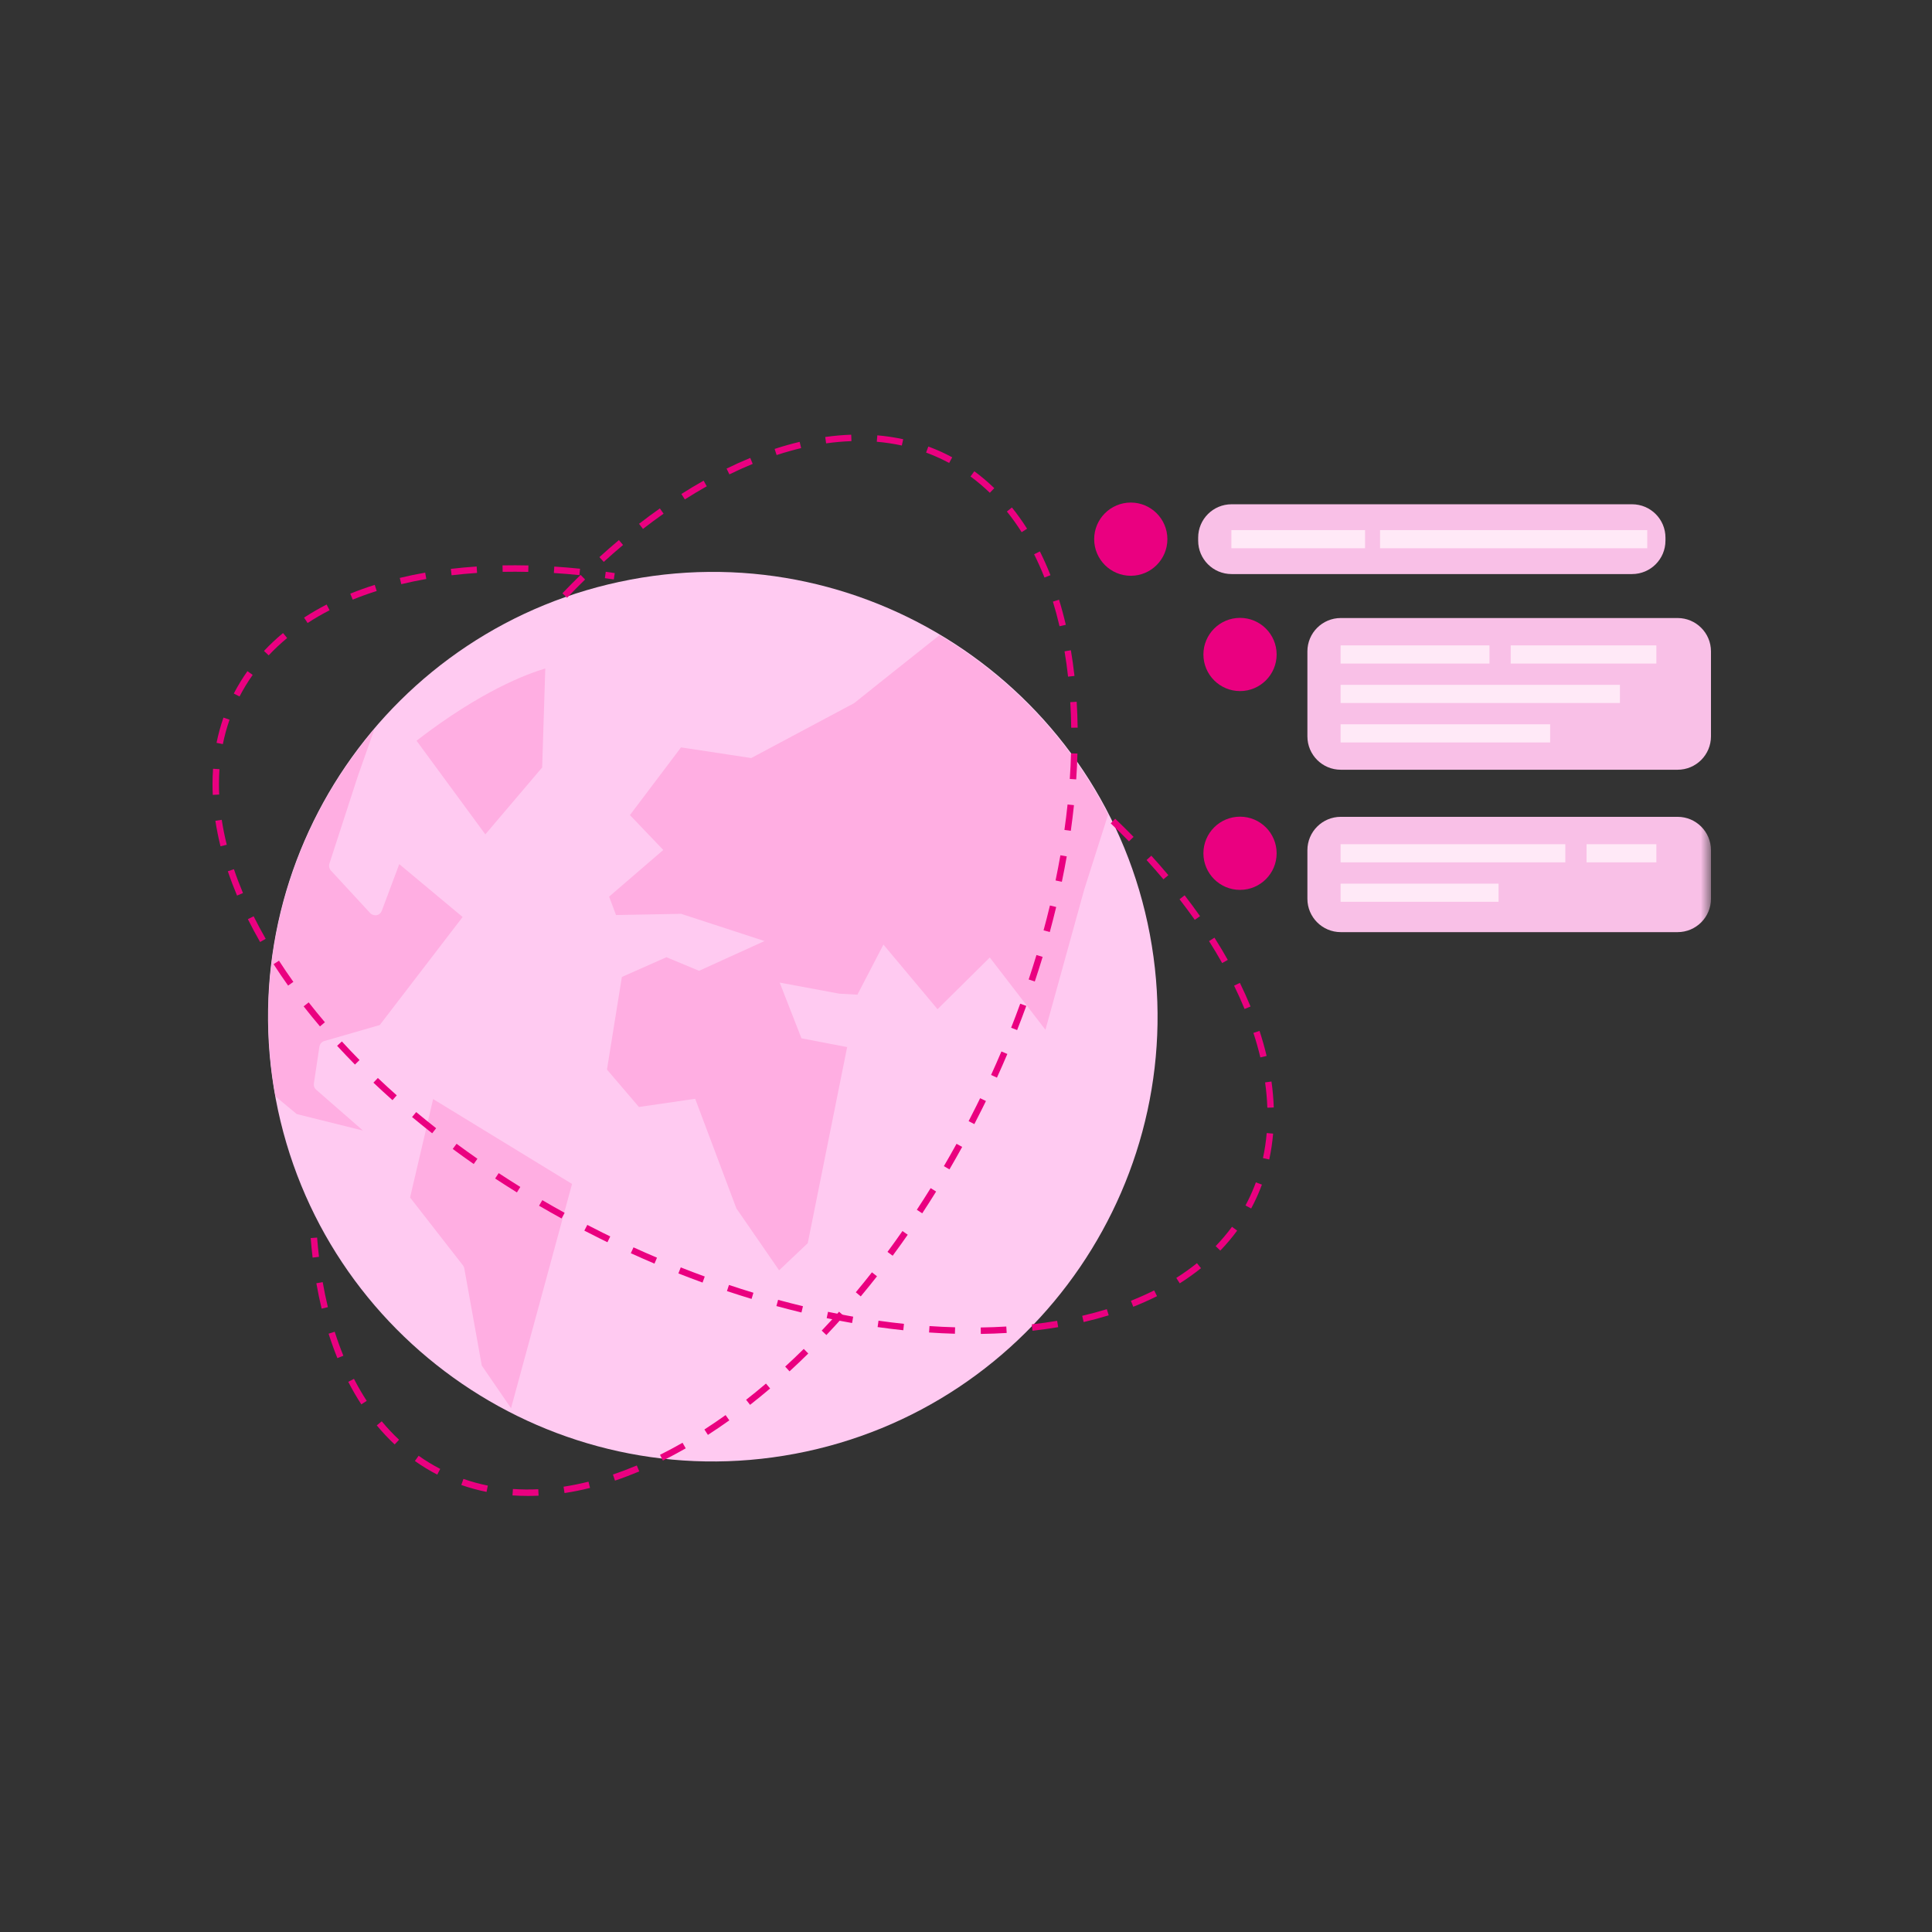
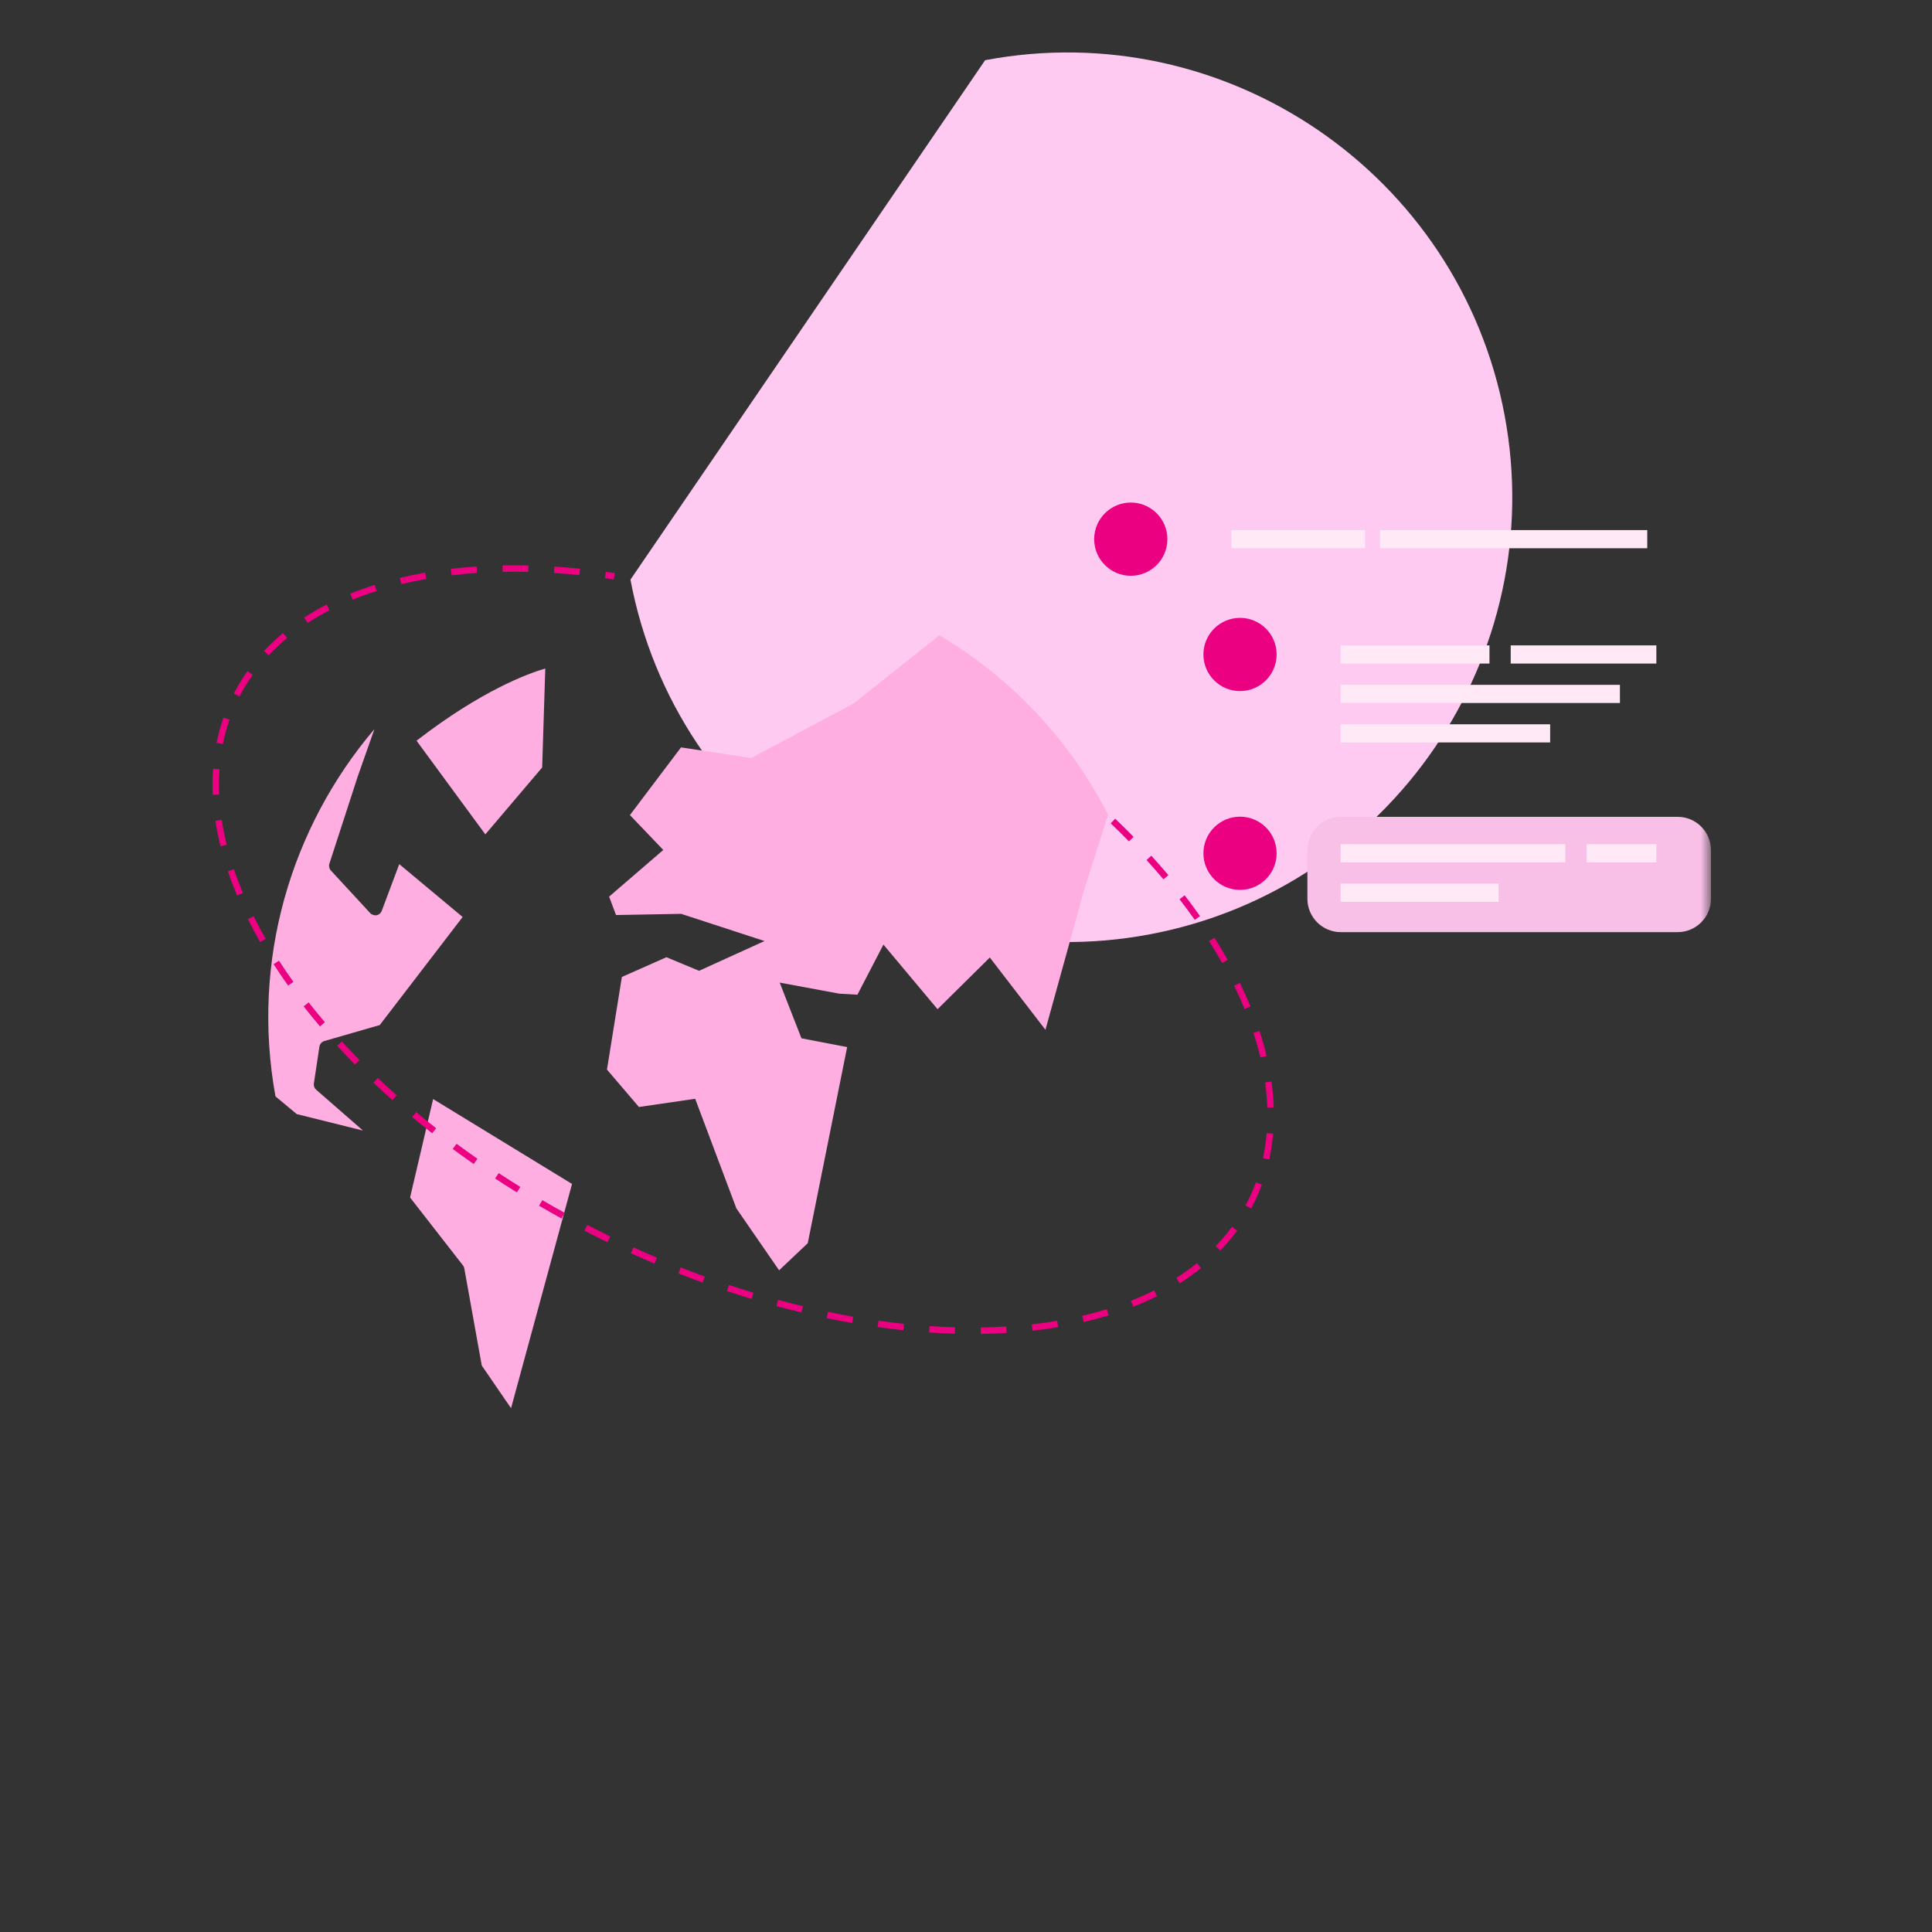
<svg xmlns="http://www.w3.org/2000/svg" xmlns:xlink="http://www.w3.org/1999/xlink" width="172" height="172" viewBox="0 0 172 172">
  <rect x="0" y="0" width="172" height="172" fill="#333333" stroke="none" />
  <defs>
    <path id="prefix__a" d="M0 94.478L133.403 94.478 133.403 0 0 0z" />
  </defs>
  <g fill="none" fill-rule="evenodd">
-     <path d="M0 0H172V172H0z" />
    <g transform="translate(18.92 38.7)">
-       <path fill="#FFCAF1" d="M37.207 12.903C15.753 16.945 1.587 37.694 5.63 59.146c4.04 21.452 24.784 35.617 46.24 31.576 21.454-4.047 35.618-24.79 31.577-46.24-4.043-21.454-24.793-35.623-46.241-31.58" />
+       <path fill="#FFCAF1" d="M37.207 12.903c4.04 21.452 24.784 35.617 46.24 31.576 21.454-4.047 35.618-24.79 31.577-46.24-4.043-21.454-24.793-35.623-46.241-31.58" />
      <path fill="#FFAEE2" d="M79.73 33.825l-2.118 6.646-3.46 12.508-4.953-6.435-4.652 4.602-4.818-5.752-2.317 4.46-1.615-.091-5.303-.985 1.937 4.96 4.068.78-3.508 17.46-2.55 2.414-3.804-5.513-3.667-9.757-5.008.73-2.846-3.331 1.327-8.245 3.968-1.758 2.904 1.21 5.827-2.65-7.424-2.422-5.796.107-.614-1.639 4.821-4.155-2.97-3.105 4.55-6.027 6.249.949 9.158-4.883s3.584-2.874 7.596-6.051c6.322 3.76 11.578 9.257 15.017 15.973M14.413 26.21l-1.493 4.237-2.517 7.749c-.064.21-.015.439.131.6l3.513 3.804c.147.154.415.216.567.18.205-.046.375-.187.45-.381l1.561-4.168 5.642 4.706-7.379 9.62-4.937 1.425c-.228.066-.395.259-.435.496l-.493 3.28c-.03.207.042.413.199.552l4.172 3.64L7.5 60.484l-1.896-1.577c-2.2-12.108 1.391-23.968 8.809-32.697M22.298 73.958l-4.71-6.048 2.052-8.764 12.367 7.557-5.431 19.966-2.605-3.8-1.555-8.644c-.018-.1-.058-.19-.118-.267M24.288 35.582l-6.125-8.339c5.732-4.43 9.853-5.958 11.462-6.428l-.278 8.811-5.06 5.956z" />
-       <path fill="#EA0080" d="M54.628.771l-.08-.567c.779-.11 1.557-.179 2.313-.204l.019.573c-.736.025-1.493.091-2.252.198zm6.738.192c-.722-.158-1.472-.27-2.229-.335l.049-.571c.781.066 1.556.183 2.303.346l-.123.56zm-11.146.849l-.178-.545c.746-.244 1.495-.456 2.228-.63l.133.557c-.718.17-1.452.379-2.183.618zm15.361.705c-.155-.083-.313-.165-.471-.243-.513-.255-1.045-.484-1.582-.682l.198-.538c.556.205 1.108.443 1.639.706.163.081.328.166.488.252l-.272.505zM46.016 3.532l-.252-.515c.703-.344 1.412-.663 2.108-.949l.218.53c-.685.282-1.383.596-2.074.934zm23.186 1.64c-.544-.525-1.122-1.014-1.72-1.453l.34-.462c.618.454 1.216.96 1.778 1.503l-.398.412zm-27.153.59l-.308-.483c.657-.418 1.323-.817 1.98-1.187l.281.5c-.647.365-1.305.759-1.953 1.17zm-3.727 2.625l-.35-.453c.613-.475 1.237-.936 1.854-1.37l.33.468c-.61.43-1.227.886-1.834 1.355zm33.712.29c-.41-.646-.851-1.265-1.313-1.838l.447-.36c.475.59.929 1.227 1.35 1.89l-.484.308zM34.83 11.323l-.386-.424c.572-.52 1.155-1.03 1.734-1.517l.369.438c-.573.483-1.151.988-1.717 1.503zm39.237 1.394c-.282-.715-.593-1.411-.923-2.07l.513-.256c.337.673.655 1.385.944 2.116l-.534.21zm-42.502 1.797l-.415-.396c.532-.557 1.077-1.108 1.619-1.638l.4.41c-.537.525-1.077 1.072-1.604 1.624zm43.842 2.54c-.175-.748-.373-1.487-.59-2.194l.547-.168c.222.72.424 1.47.601 2.232l-.558.13zm.76 4.486c-.085-.764-.19-1.523-.314-2.255l.565-.095c.125.743.233 1.512.32 2.286l-.57.064zm.28 4.548c-.01-.767-.04-1.534-.085-2.278l.572-.035c.046.753.075 1.529.086 2.305l-.573.008zm.445 4.598l-.572-.039c.052-.763.09-1.53.11-2.279l.574.017c-.022.756-.06 1.53-.112 2.301zm-.482 4.58l-.568-.08c.107-.756.201-1.518.28-2.265l.57.06c-.08.754-.175 1.523-.282 2.286zm-.796 4.535l-.56-.117c.155-.747.3-1.502.43-2.242l.565.099c-.131.746-.277 1.507-.435 2.26zm-1.076 4.475l-.553-.15c.2-.736.391-1.48.567-2.213l.558.134c-.178.738-.37 1.488-.572 2.23zm-1.334 4.404l-.544-.181c.241-.723.474-1.455.693-2.177l.549.166c-.22.727-.455 1.465-.698 2.192zm-1.573 4.324l-.533-.21c.28-.71.552-1.429.81-2.137l.538.196c-.26.713-.533 1.437-.815 2.151zm-1.797 4.235L69.313 57c.315-.691.624-1.395.92-2.092l.528.224c-.298.701-.61 1.41-.926 2.106zm-2.01 4.137l-.51-.263c.235-.453.47-.916.698-1.378.11-.221.219-.443.327-.665l.516.25c-.109.224-.219.447-.33.67-.23.464-.466.93-.702 1.386zm-2.218 4.031l-.495-.289c.382-.653.761-1.322 1.127-1.988l.502.276c-.368.67-.75 1.344-1.134 2.001zm-2.423 3.911l-.48-.315c.415-.63.829-1.279 1.23-1.926l.487.302c-.404.652-.82 1.304-1.237 1.94zm-2.632 3.775l-.461-.34c.448-.606.896-1.23 1.333-1.857l.47.328c-.44.63-.891 1.26-1.342 1.87zM8.91 73.26c-.067-.568-.124-1.153-.17-1.738l.571-.045c.046.578.102 1.155.168 1.716l-.569.067zm48.8 3.454l-.44-.367c.482-.579.966-1.176 1.436-1.776l.451.354c-.474.604-.96 1.206-1.447 1.79zM9.714 77.806c-.177-.732-.335-1.493-.47-2.262l.565-.1c.133.758.288 1.507.462 2.228l-.557.134zm44.937 2.349l-.416-.395c.518-.545 1.037-1.112 1.544-1.682l.429.38c-.512.576-1.035 1.146-1.557 1.697zm-43.534 2.057c-.283-.698-.547-1.43-.784-2.178l.546-.173c.233.733.491 1.452.77 2.135l-.532.216zm40.253 1.175l-.387-.423c.553-.507 1.11-1.036 1.654-1.573l.402.408c-.55.542-1.11 1.076-1.669 1.588zm-38.123 2.94c-.412-.633-.803-1.309-1.164-2.008l.51-.263c.351.682.733 1.34 1.135 1.957l-.48.313zm34.61.042l-.353-.452c.59-.46 1.184-.946 1.768-1.442l.371.437c-.59.501-1.19.991-1.786 1.457zm-3.755 2.675l-.31-.482c.626-.404 1.26-.834 1.885-1.28l.333.467c-.632.45-1.274.886-1.908 1.295zm-27.886.851c-.556-.52-1.092-1.092-1.593-1.696l.442-.366c.485.586 1.004 1.14 1.543 1.644l-.392.418zm23.878 1.436l-.256-.513c.665-.33 1.34-.692 2.007-1.073l.285.497c-.677.387-1.362.753-2.036 1.09zm-20.086 1.25c-.688-.355-1.357-.763-1.99-1.212l.331-.468c.612.434 1.258.828 1.922 1.171l-.263.51zm15.823.534l-.183-.544c.7-.236 1.415-.507 2.124-.804l.222.528c-.722.303-1.45.579-2.163.82zM24.397 94.12c-.765-.155-1.521-.362-2.248-.616l.19-.541c.701.245 1.432.446 2.171.595l-.113.562zm6.941.103l-.086-.566c.728-.111 1.474-.262 2.22-.447l.138.556c-.762.19-1.527.344-2.272.457zm-3.268.255c-.458 0-.918-.016-1.366-.047l.04-.572c.736.052 1.495.06 2.258.024l.027.573c-.32.015-.643.022-.96.022z" />
      <path fill="#EA0080" d="M28.11 12.214c-.765-.018-1.532-.02-2.28-.005l-.011-.573c.756-.015 1.53-.013 2.305.005l-.014.573zm4.553.288c-.76-.078-1.526-.14-2.274-.188l.037-.573c.755.048 1.527.112 2.295.19l-.058.57zm-11.379.013l-.067-.57c.749-.088 1.522-.159 2.298-.21l.038.571c-.766.051-1.53.122-2.269.209zm14.441.371c-.264-.04-.532-.078-.795-.114l.078-.568c.265.037.535.075.802.115l-.085.567zm-18.92.42l-.134-.556c.731-.177 1.492-.335 2.262-.47l.099.564c-.758.134-1.507.29-2.227.463zm-4.325 1.378l-.215-.531c.697-.284 1.43-.548 2.178-.784l.173.546c-.734.232-1.452.491-2.136.769zm-4.016 2.08l-.313-.48c.633-.413 1.308-.805 2.007-1.165l.263.51c-.682.35-1.34.733-1.957 1.135zM5 19.644l-.419-.392c.521-.557 1.092-1.093 1.696-1.593l.366.442c-.586.485-1.139 1.004-1.643 1.543zm-2.595 3.662l-.51-.264c.356-.687.764-1.356 1.213-1.99l.468.333c-.434.61-.828 1.257-1.17 1.92zM.92 27.546l-.562-.114c.155-.766.362-1.522.616-2.248l.541.19c-.245.7-.445 1.432-.595 2.171zm-.897 4.518c-.015-.32-.023-.642-.023-.96 0-.458.016-.917.048-1.365l.571.04c-.03.435-.046.88-.046 1.326 0 .308.008.621.022.933l-.572.026zm81.566 4.142c-.526-.538-1.072-1.078-1.624-1.605l.396-.415c.557.532 1.108 1.077 1.638 1.619l-.41.4zm-80.877.439c-.19-.762-.343-1.527-.457-2.272l.566-.087c.112.728.262 1.475.447 2.22l-.556.139zm83.946 2.938c-.482-.573-.988-1.15-1.503-1.717l.424-.386c.52.572 1.03 1.155 1.518 1.734l-.439.369zM2.183 41.029c-.303-.723-.579-1.45-.82-2.163l.544-.183c.236.7.507 1.414.805 2.124l-.529.222zm85.264 2.162c-.43-.61-.887-1.227-1.356-1.833l.454-.351c.474.613.935 1.237 1.37 1.854l-.468.33zM4.236 45.165c-.387-.677-.753-1.362-1.09-2.036l.514-.256c.33.665.692 1.34 1.074 2.007l-.498.285zm85.65 1.873c-.364-.649-.759-1.306-1.17-1.954l.484-.307c.417.656.816 1.322 1.186 1.98l-.5.28zM6.73 49.045c-.45-.63-.886-1.273-1.294-1.908l.482-.31c.404.627.834 1.262 1.28 1.886l-.468.332zm85.15 2.08c-.28-.685-.594-1.383-.932-2.073l.515-.252c.343.702.662 1.41.948 2.107l-.53.218zM9.567 52.678c-.5-.59-.99-1.19-1.456-1.786l.451-.353c.46.59.946 1.184 1.442 1.768l-.437.371zm83.719 2.76c-.171-.717-.38-1.451-.618-2.182l.544-.179c.245.746.457 1.496.631 2.229l-.557.132zm-80.606.636c-.541-.549-1.075-1.11-1.588-1.669l.423-.387c.507.553 1.037 1.11 1.573 1.654l-.408.402zm3.341 3.169c-.576-.511-1.146-1.035-1.697-1.557l.395-.416c.546.518 1.112 1.037 1.683 1.544l-.381.429zm77.886.673c-.025-.736-.092-1.494-.199-2.253l.568-.08c.11.78.178 1.557.204 2.313l-.573.02zm-74.352 2.276c-.604-.474-1.206-.961-1.79-1.447l.368-.44c.579.482 1.176.966 1.776 1.437l-.354.45zm74.522 2.332l-.56-.122c.157-.723.27-1.473.334-2.23l.571.05c-.066.78-.182 1.555-.345 2.302zm-70.822.405c-.63-.439-1.259-.89-1.87-1.342l.342-.46c.606.447 1.23.896 1.856 1.332l-.328.47zm3.845 2.527c-.651-.404-1.304-.82-1.94-1.237l.316-.48c.63.415 1.279.829 1.926 1.23l-.302.487zm65.367 1.432l-.505-.272c.083-.154.165-.312.243-.47.255-.514.484-1.046.682-1.583l.538.198c-.205.556-.443 1.108-.706 1.639-.082.164-.167.329-.252.488zm-61.394.889c-.67-.37-1.344-.75-2.001-1.135l.289-.495c.653.382 1.322.761 1.988 1.128l-.276.502zm4.086 2.114c-.223-.109-.447-.218-.67-.329-.462-.23-.928-.465-1.386-.702l.263-.51c.455.236.919.47 1.378.699.222.11.444.218.665.326l-.25.516zm54.56.745l-.412-.398c.525-.544 1.014-1.123 1.453-1.72l.462.34c-.454.617-.96 1.216-1.503 1.778zm-50.373 1.16c-.7-.298-1.41-.609-2.106-.926l.238-.522c.692.315 1.396.625 2.092.92l-.224.528zm4.28 1.687c-.716-.26-1.44-.535-2.151-.816l.21-.533c.707.279 1.426.551 2.137.81l-.196.539zm42.483.07l-.307-.484c.646-.41 1.265-.851 1.839-1.313l.359.447c-.59.475-1.227.93-1.89 1.35zM47.99 76.938c-.728-.22-1.466-.455-2.192-.698l.181-.544c.721.241 1.454.474 2.177.694l-.166.548zm33.981.699l-.21-.533c.714-.283 1.41-.593 2.07-.923l.256.512c-.673.338-1.385.655-2.116.944zm-29.54.509c-.738-.178-1.488-.37-2.23-.572l.151-.553c.736.2 1.48.391 2.213.568l-.134.557zM77.554 79l-.13-.558c.749-.174 1.487-.373 2.194-.59l.168.548c-.72.22-1.47.423-2.232.6zm-20.617.084c-.746-.131-1.507-.277-2.26-.434l.117-.562c.747.156 1.502.301 2.242.431l-.099.565zm4.56.643c-.753-.08-1.522-.174-2.286-.282l.08-.568c.758.107 1.52.202 2.266.28l-.06.57zm11.505.045l-.064-.57c.763-.085 1.522-.19 2.255-.314l.095.565c-.743.126-1.512.233-2.286.32zm-6.909.267c-.755-.021-1.53-.059-2.301-.112l.039-.571c.764.052 1.53.089 2.279.11l-.017.573zm2.306.017l-.009-.574c.767-.01 1.534-.04 2.278-.085l.035.573c-.753.045-1.529.074-2.304.086z" />
-       <path fill="#F9C0E7" d="M129.35 9.435c0 1.642-1.33 2.972-2.971 2.972H90.721c-1.641 0-2.972-1.33-2.972-2.972v-.27c0-1.64 1.33-2.971 2.972-2.971h35.658c1.641 0 2.972 1.33 2.972 2.971v.27zM133.403 26.856c0 1.642-1.33 2.972-2.972 2.972h-29.985c-1.641 0-2.972-1.33-2.972-2.972v-7.564c0-1.641 1.33-2.971 2.972-2.971h29.985c1.641 0 2.972 1.33 2.972 2.971v7.564z" />
      <mask id="prefix__b" fill="#fff">
        <use xlink:href="#prefix__a" />
      </mask>
      <path fill="#FFE9F7" d="M90.707 10.109L102.607 10.109 102.607 8.492 90.707 8.492zM103.943 10.109L127.73 10.109 127.73 8.492 103.943 8.492z" mask="url(#prefix__b)" />
      <path fill="#EA0080" d="M78.491 9.3c0 1.8 1.46 3.26 3.26 3.26 1.8 0 3.258-1.46 3.258-3.26 0-1.799-1.459-3.259-3.259-3.259-1.8 0-3.259 1.46-3.259 3.26" mask="url(#prefix__b)" />
      <path fill="#FFE9F7" d="M100.431 20.374L113.683 20.374 113.683 18.757 100.431 18.757zM115.574 20.374L128.54 20.374 128.54 18.757 115.574 18.757zM100.431 23.885L125.298 23.885 125.298 22.269 100.431 22.269zM100.431 27.398L119.085 27.398 119.085 25.781 100.431 25.781z" mask="url(#prefix__b)" />
      <path fill="#EA0080" d="M88.216 19.566c0 1.8 1.46 3.259 3.259 3.259 1.8 0 3.26-1.46 3.26-3.26 0-1.799-1.46-3.258-3.26-3.258-1.8 0-3.259 1.46-3.259 3.259" mask="url(#prefix__b)" />
      <path fill="#F9C0E7" d="M133.403 41.314c0 1.641-1.33 2.971-2.972 2.971h-29.985c-1.641 0-2.972-1.33-2.972-2.971v-4.322c0-1.641 1.33-2.972 2.972-2.972h29.985c1.641 0 2.972 1.33 2.972 2.972v4.322z" mask="url(#prefix__b)" />
      <path fill="#FFE9F7" d="M100.431 38.073L120.436 38.073 120.436 36.457 100.431 36.457zM122.327 38.073L128.54 38.073 128.54 36.457 122.327 36.457zM100.431 41.585L114.493 41.585 114.493 39.969 100.431 39.969z" mask="url(#prefix__b)" />
      <path fill="#EA0080" d="M88.216 37.266c0 1.8 1.46 3.258 3.259 3.258 1.8 0 3.26-1.459 3.26-3.258 0-1.8-1.46-3.26-3.26-3.26-1.8 0-3.259 1.46-3.259 3.26" mask="url(#prefix__b)" />
    </g>
  </g>
</svg>